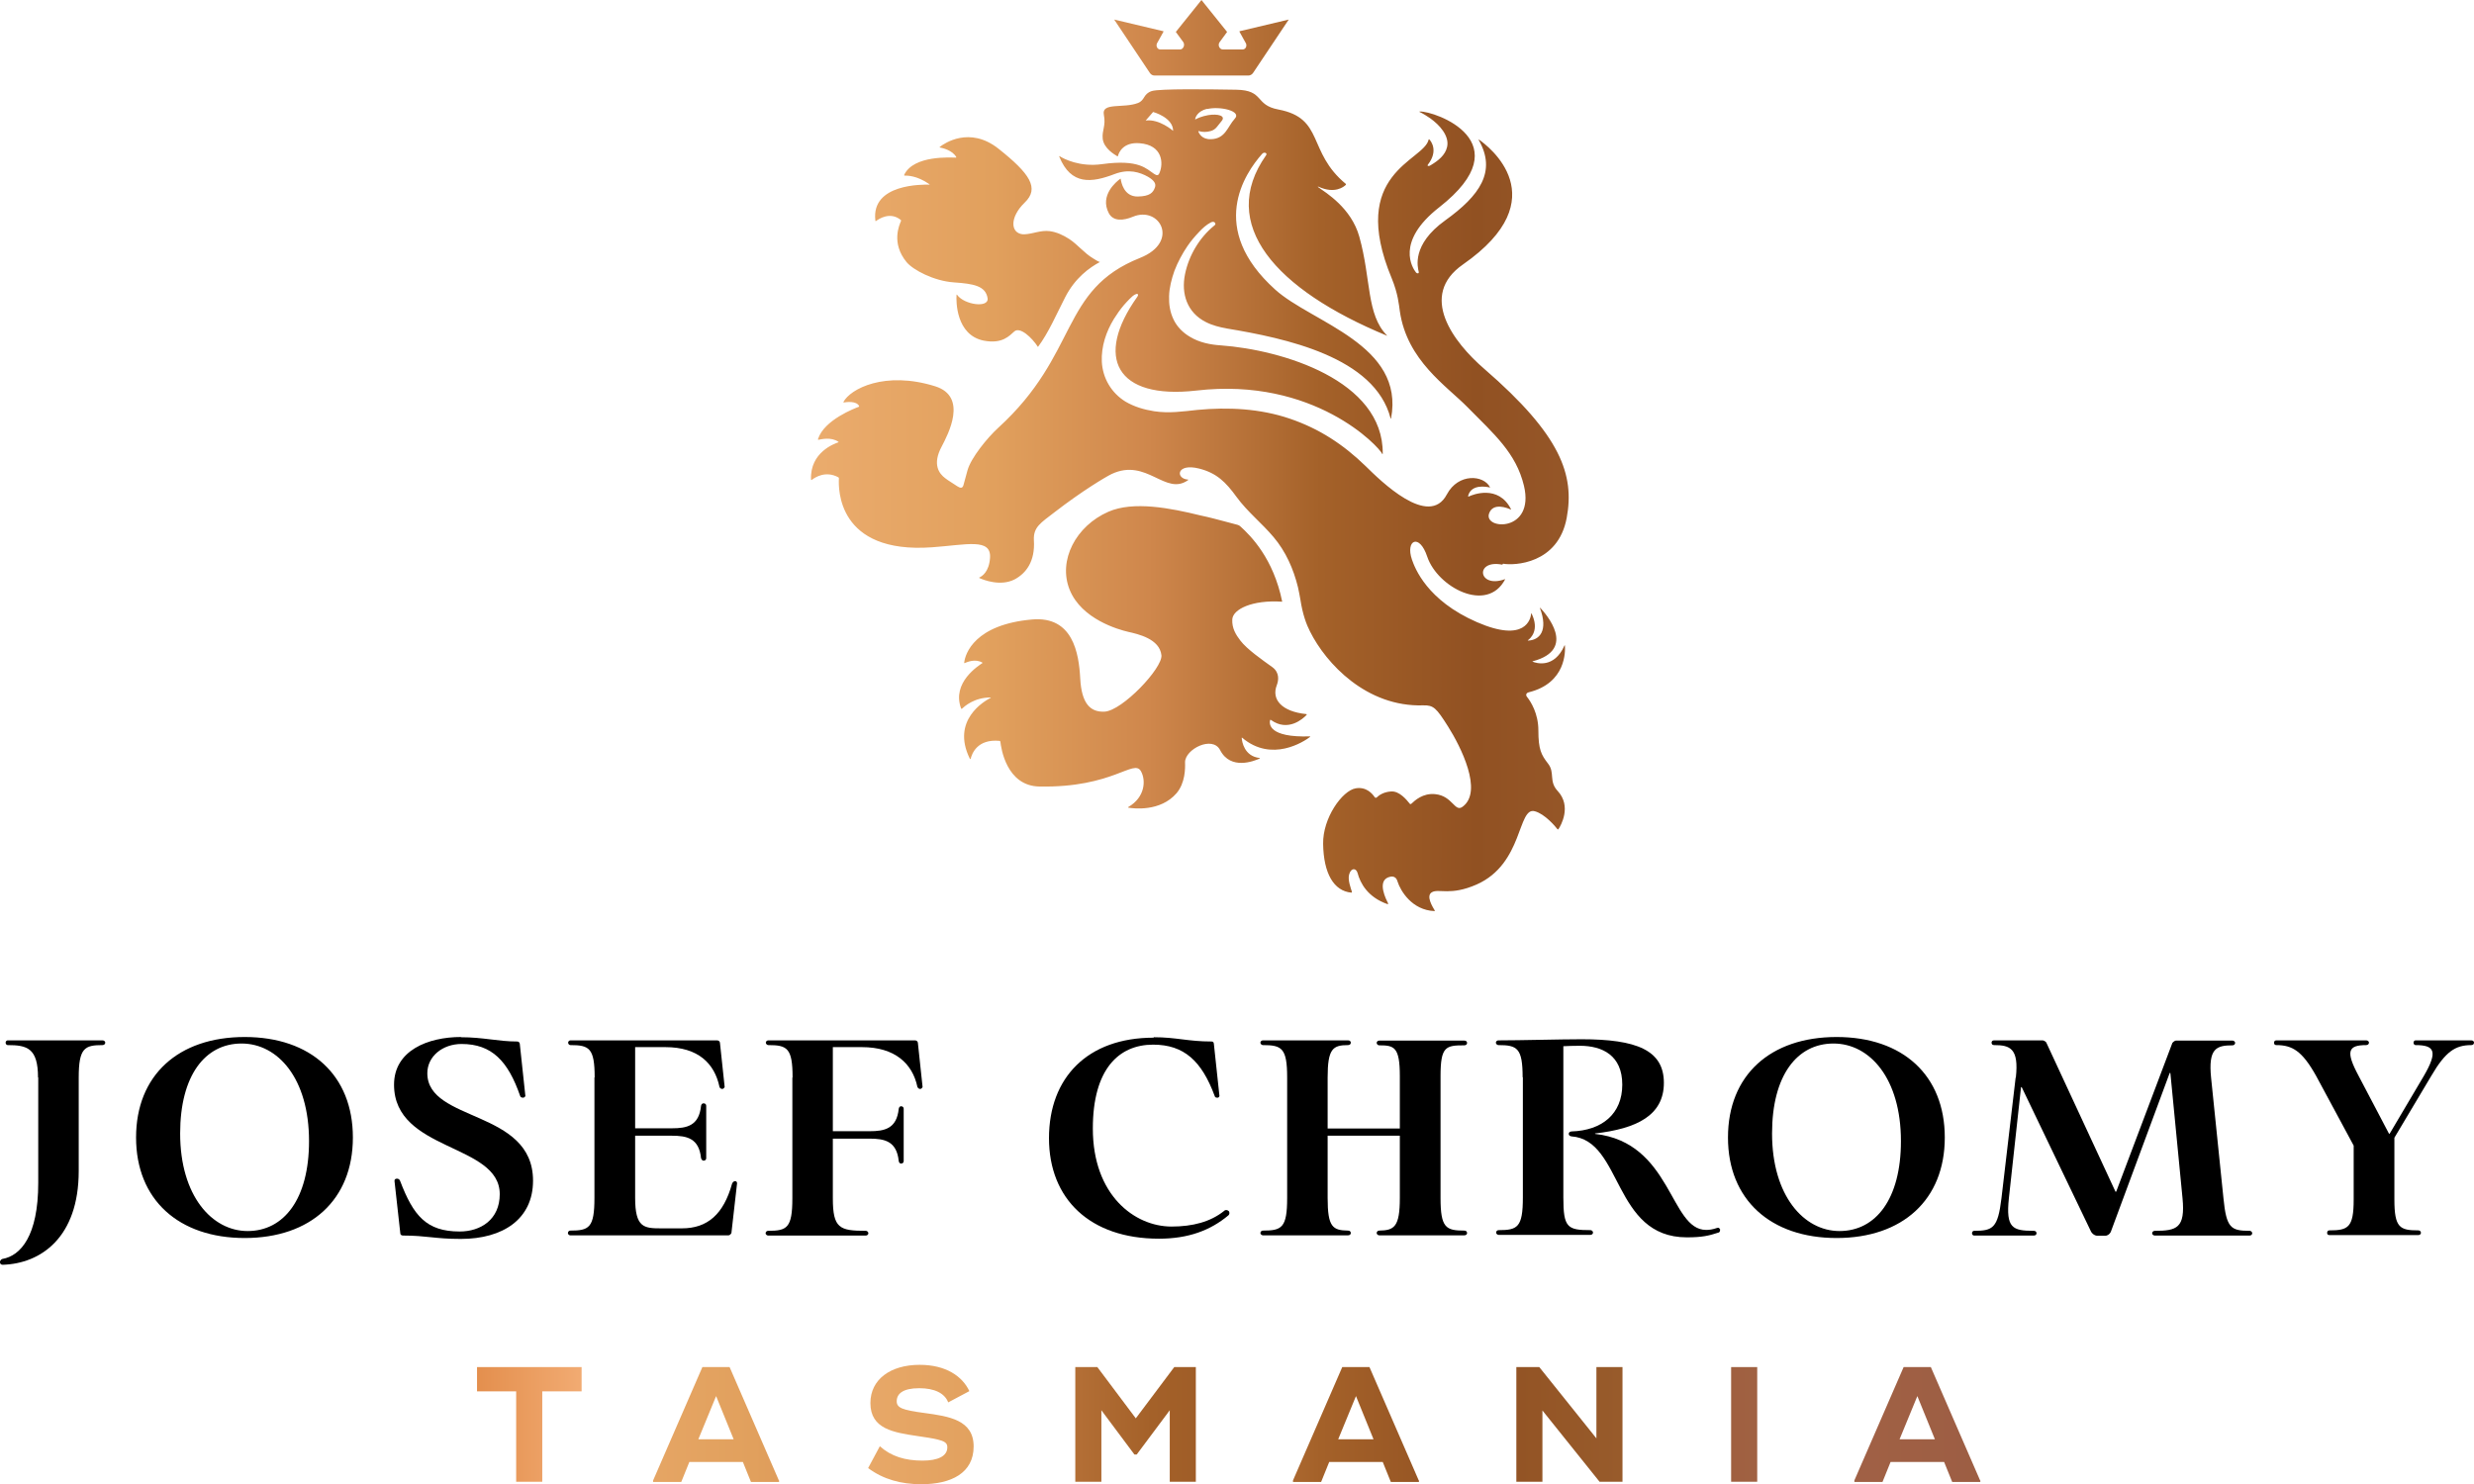
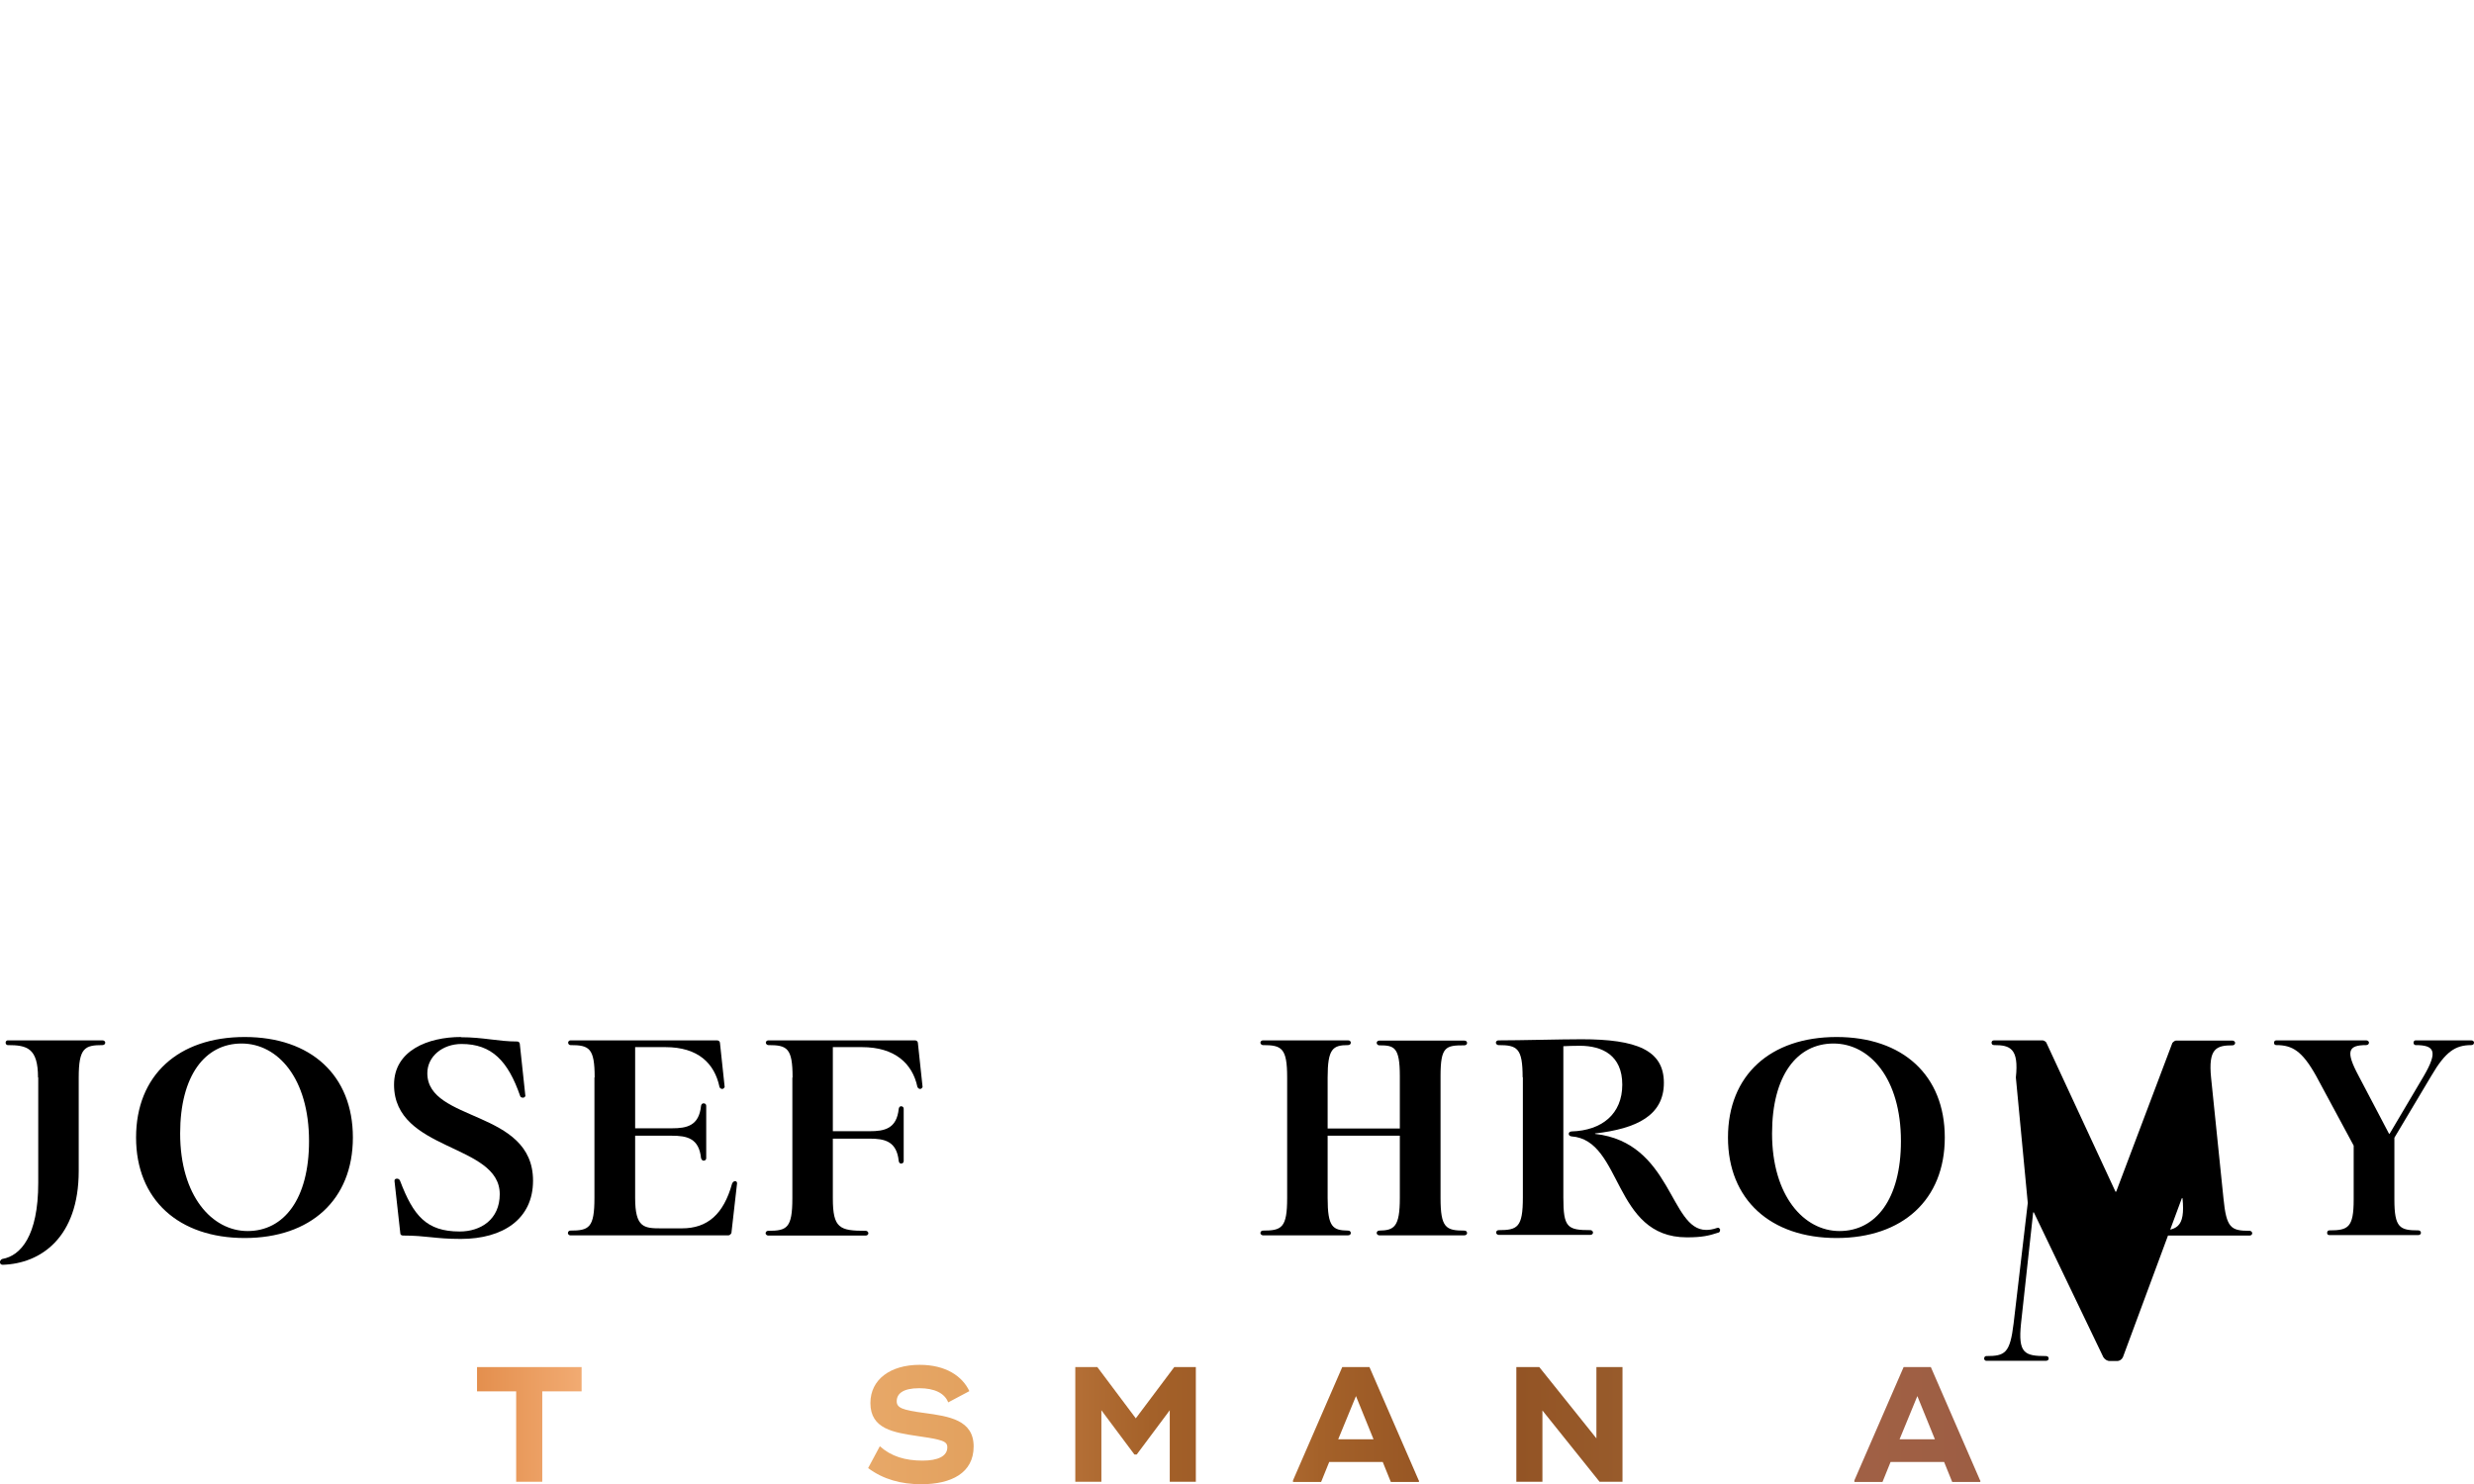
<svg xmlns="http://www.w3.org/2000/svg" id="uuid-6d719920-150d-45e7-a55c-cc360b051275" data-name="Layer 1" viewBox="0 0 110 66">
  <defs>
    <linearGradient id="uuid-5a476b6b-2515-4383-abc5-be5446f3916d" x1="16.67" y1="4.65" x2="93.11" y2="4.65" gradientTransform="translate(0 68) scale(1 -1)" gradientUnits="userSpaceOnUse">
      <stop offset=".04" stop-color="#df8642" />
      <stop offset=".14" stop-color="#f6b47e" />
      <stop offset=".24" stop-color="#ecad6f" />
      <stop offset=".36" stop-color="#e1a05d" />
      <stop offset=".45" stop-color="#cf874c" />
      <stop offset=".55" stop-color="#a46129" />
      <stop offset=".64" stop-color="#915122" />
      <stop offset=".75" stop-color="#9a5e2e" />
      <stop offset=".85" stop-color="#a16145" />
      <stop offset=".95" stop-color="#9c5d43" />
    </linearGradient>
    <linearGradient id="uuid-2b260d09-3bff-4ad4-ac49-388edbcf2c87" x1="0" y1="4.65" x2="93.11" y2="4.65" gradientTransform="translate(0 68) scale(1 -1)" gradientUnits="userSpaceOnUse">
      <stop offset=".04" stop-color="#df8642" />
      <stop offset=".14" stop-color="#f6b47e" />
      <stop offset=".24" stop-color="#ecad6f" />
      <stop offset=".36" stop-color="#e1a05d" />
      <stop offset=".45" stop-color="#cf874c" />
      <stop offset=".55" stop-color="#a46129" />
      <stop offset=".64" stop-color="#915122" />
      <stop offset=".75" stop-color="#9a5e2e" />
      <stop offset=".85" stop-color="#a16145" />
      <stop offset=".95" stop-color="#9c5d43" />
    </linearGradient>
    <linearGradient id="uuid-0f6404a6-d2b2-4bc2-b741-25384327d22f" x1="16.67" y1="4.65" x2="93.11" y2="4.65" gradientTransform="translate(0 68) scale(1 -1)" gradientUnits="userSpaceOnUse">
      <stop offset=".04" stop-color="#df8642" />
      <stop offset=".14" stop-color="#f6b47e" />
      <stop offset=".24" stop-color="#ecad6f" />
      <stop offset=".36" stop-color="#e1a05d" />
      <stop offset=".45" stop-color="#cf874c" />
      <stop offset=".55" stop-color="#a46129" />
      <stop offset=".64" stop-color="#915122" />
      <stop offset=".75" stop-color="#9a5e2e" />
      <stop offset=".85" stop-color="#a16145" />
      <stop offset=".95" stop-color="#9c5d43" />
    </linearGradient>
    <linearGradient id="uuid-4f3e1311-7bcc-4c86-a40b-f6df7c529ba7" x1="0" y1="4.65" x2="93.11" y2="4.65" gradientTransform="translate(0 68) scale(1 -1)" gradientUnits="userSpaceOnUse">
      <stop offset=".04" stop-color="#df8642" />
      <stop offset=".14" stop-color="#f6b47e" />
      <stop offset=".24" stop-color="#ecad6f" />
      <stop offset=".36" stop-color="#e1a05d" />
      <stop offset=".45" stop-color="#cf874c" />
      <stop offset=".55" stop-color="#a46129" />
      <stop offset=".64" stop-color="#915122" />
      <stop offset=".75" stop-color="#9a5e2e" />
      <stop offset=".85" stop-color="#a16145" />
      <stop offset=".95" stop-color="#9c5d43" />
    </linearGradient>
    <linearGradient id="uuid-9b788261-306b-476b-93dd-5b60d8db51f5" x1="16.68" y1="4.65" x2="93.11" y2="4.65" gradientTransform="translate(0 68) scale(1 -1)" gradientUnits="userSpaceOnUse">
      <stop offset=".04" stop-color="#df8642" />
      <stop offset=".14" stop-color="#f6b47e" />
      <stop offset=".24" stop-color="#ecad6f" />
      <stop offset=".36" stop-color="#e1a05d" />
      <stop offset=".45" stop-color="#cf874c" />
      <stop offset=".55" stop-color="#a46129" />
      <stop offset=".64" stop-color="#915122" />
      <stop offset=".75" stop-color="#9a5e2e" />
      <stop offset=".85" stop-color="#a16145" />
      <stop offset=".95" stop-color="#9c5d43" />
    </linearGradient>
    <linearGradient id="uuid-6978c449-e644-4832-9632-7c2049f5d72b" x1="16.67" y1="4.65" x2="93.11" y2="4.65" gradientTransform="translate(0 68) scale(1 -1)" gradientUnits="userSpaceOnUse">
      <stop offset=".04" stop-color="#df8642" />
      <stop offset=".14" stop-color="#f6b47e" />
      <stop offset=".24" stop-color="#ecad6f" />
      <stop offset=".36" stop-color="#e1a05d" />
      <stop offset=".45" stop-color="#cf874c" />
      <stop offset=".55" stop-color="#a46129" />
      <stop offset=".64" stop-color="#915122" />
      <stop offset=".75" stop-color="#9a5e2e" />
      <stop offset=".85" stop-color="#a16145" />
      <stop offset=".95" stop-color="#9c5d43" />
    </linearGradient>
    <linearGradient id="uuid-ae14a6c5-5953-4ea0-9b02-0b0a955bda29" x1="0" y1="4.65" x2="93.11" y2="4.65" gradientTransform="translate(0 68) scale(1 -1)" gradientUnits="userSpaceOnUse">
      <stop offset=".04" stop-color="#df8642" />
      <stop offset=".14" stop-color="#f6b47e" />
      <stop offset=".24" stop-color="#ecad6f" />
      <stop offset=".36" stop-color="#e1a05d" />
      <stop offset=".45" stop-color="#cf874c" />
      <stop offset=".55" stop-color="#a46129" />
      <stop offset=".64" stop-color="#915122" />
      <stop offset=".75" stop-color="#9a5e2e" />
      <stop offset=".85" stop-color="#a16145" />
      <stop offset=".95" stop-color="#9c5d43" />
    </linearGradient>
    <linearGradient id="uuid-04ee16d7-780f-4cca-90d5-d66fa1f8b9b7" x1="16.68" y1="4.65" x2="93.11" y2="4.65" gradientTransform="translate(0 68) scale(1 -1)" gradientUnits="userSpaceOnUse">
      <stop offset=".04" stop-color="#df8642" />
      <stop offset=".14" stop-color="#f6b47e" />
      <stop offset=".24" stop-color="#ecad6f" />
      <stop offset=".36" stop-color="#e1a05d" />
      <stop offset=".45" stop-color="#cf874c" />
      <stop offset=".55" stop-color="#a46129" />
      <stop offset=".64" stop-color="#915122" />
      <stop offset=".75" stop-color="#9a5e2e" />
      <stop offset=".85" stop-color="#a16145" />
      <stop offset=".95" stop-color="#9c5d43" />
    </linearGradient>
    <linearGradient id="uuid-bb53eaca-bd32-4103-800b-cca23174472f" x1="16.67" y1="47.76" x2="93.11" y2="47.76" gradientTransform="translate(0 68) scale(1 -1)" gradientUnits="userSpaceOnUse">
      <stop offset=".04" stop-color="#df8642" />
      <stop offset=".14" stop-color="#f6b47e" />
      <stop offset=".24" stop-color="#ecad6f" />
      <stop offset=".36" stop-color="#e1a05d" />
      <stop offset=".45" stop-color="#cf874c" />
      <stop offset=".55" stop-color="#a46129" />
      <stop offset=".64" stop-color="#915122" />
      <stop offset=".75" stop-color="#9a5c2e" />
      <stop offset=".85" stop-color="#a2613c" />
      <stop offset=".95" stop-color="#9d5d39" />
    </linearGradient>
  </defs>
  <path d="M25.85,61.88h-1.74v4.02h-1.16v-4.02h-1.74v-1.08h4.65v1.08h0Z" fill="url(#uuid-5a476b6b-2515-4383-abc5-be5446f3916d)" stroke-width="0" />
-   <path d="M34.64,65.84v.07h-1.25l-.36-.89h-2.38l-.36.89h-1.25v-.07l2.19-5.04h1.21l2.19,5.04ZM32.62,64.01l-.78-1.92-.79,1.92h1.56Z" fill="url(#uuid-2b260d09-3bff-4ad4-ac49-388edbcf2c87)" stroke-width="0" />
  <path d="M38.6,65.29l.52-.97c.5.45,1.12.64,1.9.64.69,0,1.1-.2,1.1-.59,0-.28-.23-.34-1.31-.5-1.07-.16-2.11-.31-2.11-1.47,0-1.05.89-1.7,2.19-1.7,1.17,0,1.9.51,2.21,1.17l-.94.5c-.16-.41-.61-.63-1.29-.63-.73,0-1,.25-1,.58,0,.29.24.39,1.22.52,1.11.15,2.2.31,2.2,1.49s-.99,1.68-2.33,1.68c-.9,0-1.69-.22-2.35-.71h0Z" fill="url(#uuid-0f6404a6-d2b2-4bc2-b741-25384327d22f)" stroke-width="0" />
  <path d="M53.17,60.8v5.1h-1.16v-3.18l-1.47,1.97h-.1l-1.47-1.97v3.18h-1.16v-5.1h.98l1.71,2.28,1.71-2.28h.98Z" fill="url(#uuid-4f3e1311-7bcc-4c86-a40b-f6df7c529ba7)" stroke-width="0" />
  <path d="M63.09,65.84v.07h-1.25l-.36-.89h-2.38l-.36.89h-1.25v-.07l2.19-5.04h1.21l2.19,5.04ZM61.07,64.01l-.78-1.92-.79,1.92h1.56Z" fill="url(#uuid-9b788261-306b-476b-93dd-5b60d8db51f5)" stroke-width="0" />
  <path d="M72.14,60.8v5.1h-1.02l-2.54-3.17v3.17h-1.16v-5.1h1.02l2.54,3.17v-3.17h1.16Z" fill="url(#uuid-6978c449-e644-4832-9632-7c2049f5d72b)" stroke-width="0" />
-   <path d="M78.13,60.8v5.1h-1.16v-5.1h1.16Z" fill="url(#uuid-ae14a6c5-5953-4ea0-9b02-0b0a955bda29)" stroke-width="0" />
  <path d="M88.05,65.84v.07h-1.25l-.36-.89h-2.38l-.36.89h-1.25v-.07l2.19-5.04h1.21l2.19,5.04ZM86.03,64.01l-.78-1.92-.79,1.92h1.56Z" fill="url(#uuid-04ee16d7-780f-4cca-90d5-d66fa1f8b9b7)" stroke-width="0" />
  <path d="M1.69,47.92c0-1.31-.49-1.44-1.35-1.44-.05,0-.09-.05-.09-.11,0-.05.04-.1.09-.1h4.22c.07,0,.12.05.12.1,0,.06-.05.11-.12.11-.79,0-1.06.12-1.06,1.44v4.16c0,2.96-1.69,4.12-3.38,4.17-.07,0-.12-.04-.12-.11v-.04s.03-.09.11-.11c.8-.14,1.59-1.01,1.59-3.38v-4.69h0Z" stroke-width="0" />
  <path d="M10.88,46.12c2.94,0,4.81,1.7,4.81,4.47s-1.88,4.47-4.81,4.47-4.83-1.7-4.83-4.47,1.88-4.47,4.83-4.47ZM11.01,54.75c1.61,0,2.73-1.42,2.73-4,0-2.78-1.38-4.34-3-4.34s-2.73,1.42-2.73,4c0,2.78,1.42,4.34,3,4.34Z" stroke-width="0" />
  <path d="M20.49,46.13c1.01,0,1.65.19,2.5.19.05,0,.1.02.12.09l.25,2.34s-.04.07-.1.07c-.05,0-.12-.02-.13-.07-.54-1.56-1.26-2.32-2.61-2.32-.84,0-1.52.55-1.52,1.3,0,2.19,4.7,1.6,4.7,4.78,0,1.71-1.34,2.59-3.21,2.59-1.17,0-1.51-.15-2.57-.15-.07,0-.12-.04-.12-.09l-.26-2.34c0-.07.04-.1.12-.1.05,0,.11.04.13.1.59,1.55,1.17,2.25,2.65,2.25.93,0,1.78-.53,1.78-1.66,0-2.27-4.7-1.88-4.7-4.87,0-1.52,1.51-2.12,2.98-2.12h0Z" stroke-width="0" />
  <path d="M26.44,47.92c0-1.31-.24-1.44-1.08-1.44-.05,0-.1-.05-.1-.11,0-.05.05-.1.1-.1h6.52c.08,0,.12.05.13.1l.21,1.97s-.03.09-.11.09c-.05,0-.11-.04-.12-.09-.22-1.04-.94-1.77-2.41-1.77h-1.34v3.61h1.63c.67,0,1.21-.11,1.3-1,.01-.06.05-.11.11-.11.08,0,.12.05.12.11v2.33c0,.06-.04.11-.12.11-.05,0-.09-.05-.11-.11-.09-.89-.63-1-1.3-1h-1.63v2.77c0,1.31.39,1.35,1.14,1.35h.94c1.13,0,1.85-.62,2.23-1.99.03-.06.07-.11.14-.11.05,0,.09.05.08.11l-.25,2.2s-.05.1-.13.1h-7.04c-.05,0-.1-.05-.1-.1,0-.06.05-.11.1-.11.84,0,1.08-.12,1.08-1.45v-5.36h0Z" stroke-width="0" />
  <path d="M35.24,47.92c0-1.31-.24-1.44-1.08-1.44-.05,0-.11-.05-.11-.11,0-.05.05-.1.11-.1h6.52c.08,0,.12.05.13.1l.21,1.97s-.03.09-.11.09c-.05,0-.1-.04-.12-.09-.22-1.04-1-1.77-2.47-1.77h-1.29v3.74h1.63c.67,0,1.21-.11,1.3-1,.01-.06.05-.11.1-.11.08,0,.12.05.12.11v2.33c0,.06-.04.11-.12.11-.05,0-.09-.05-.1-.11-.09-.89-.63-1-1.3-1h-1.63v2.65c0,1.34.3,1.45,1.47,1.45.05,0,.11.05.11.11,0,.05-.05.1-.11.1h-4.35c-.05,0-.11-.05-.11-.1,0-.06.05-.11.11-.11.84,0,1.08-.12,1.08-1.45v-5.36h0Z" stroke-width="0" />
-   <path d="M51.3,46.13c1.01,0,1.51.19,2.57.19.05,0,.09.02.1.09l.25,2.34s-.03.07-.08.07c-.08,0-.12-.02-.13-.07-.58-1.57-1.37-2.29-2.74-2.29-1.52,0-2.68,1.08-2.68,3.73,0,2.97,1.86,4.36,3.5,4.36.94,0,1.73-.21,2.33-.69.05-.06.14-.06.21,0,.05.05.04.15-.01.19-.8.67-1.78,1.04-3.09,1.04-3.07,0-4.89-1.77-4.89-4.47s1.72-4.47,4.65-4.47h0Z" stroke-width="0" />
  <path d="M57.23,47.92c0-1.31-.24-1.44-1.08-1.44-.05,0-.11-.05-.11-.11,0-.05.05-.1.11-.1h3.79c.08,0,.12.05.12.1,0,.06-.04.11-.12.11-.68,0-.91.16-.91,1.44v2.27h3.21v-2.33c0-1.3-.25-1.37-.92-1.37-.05,0-.11-.05-.11-.11,0-.05.05-.1.11-.1h3.79c.08,0,.12.05.12.1,0,.06-.04.11-.12.11-.83,0-1.06.05-1.06,1.37v5.42c0,1.33.24,1.45,1.06,1.45.08,0,.12.05.12.11,0,.05-.04.1-.12.1h-3.79c-.05,0-.11-.05-.11-.1,0-.06.05-.11.11-.11.67-.01.92-.16.92-1.45v-2.77h-3.21v2.77c0,1.29.22,1.44.91,1.45.08,0,.12.05.12.11,0,.05-.04.1-.12.1h-3.79c-.05,0-.11-.05-.11-.1,0-.06.05-.11.11-.11.84,0,1.08-.12,1.08-1.45v-5.36Z" stroke-width="0" />
  <path d="M67.7,47.92c0-1.31-.24-1.44-1.08-1.44-.05,0-.11-.05-.11-.11,0-.05.05-.1.11-.1,1,0,2.77-.05,3.7-.05,2.44,0,3.66.48,3.66,1.94s-1.23,2.04-3.06,2.25v.02c3.42.38,3.32,4.27,4.94,4.27.14,0,.29-.02.49-.09.07-.02.1.01.12.06h.01c0,.07-.01.14-.08.15-.42.14-.73.21-1.4.21-3.3,0-2.85-4.33-5.13-4.49-.08-.01-.12-.06-.12-.11,0-.06.04-.1.12-.11,1.36-.04,2.26-.78,2.26-2.08s-.88-1.73-1.89-1.73c-.24,0-.56.01-.73.02v6.73c0,1.34.18,1.45,1.21,1.45.05,0,.11.05.11.11,0,.05-.05.1-.11.1h-4.09c-.05,0-.11-.05-.11-.1,0-.06.05-.11.11-.11.84,0,1.08-.12,1.08-1.45v-5.36h0Z" stroke-width="0" />
  <path d="M81.66,46.12c2.94,0,4.81,1.7,4.81,4.47s-1.88,4.47-4.81,4.47-4.83-1.7-4.83-4.47,1.88-4.47,4.83-4.47ZM81.79,54.75c1.61,0,2.73-1.42,2.73-4,0-2.78-1.38-4.34-3-4.34s-2.73,1.42-2.73,4c0,2.78,1.42,4.34,3,4.34Z" stroke-width="0" />
-   <path d="M89.63,47.92c.14-1.3-.26-1.44-.97-1.44-.08,0-.11-.05-.11-.11,0-.05.03-.1.11-.1h2.16c.05,0,.13.05.16.09l3.08,6.64h.03l2.5-6.62s.09-.1.16-.1h2.52c.05,0,.11.05.11.1,0,.06-.05.11-.11.11-.73,0-1.09.14-.96,1.44l.55,5.36c.13,1.33.33,1.45,1.17,1.45.05,0,.11.05.11.11,0,.05-.05.1-.11.1h-4.22c-.07,0-.12-.05-.12-.1,0-.06.05-.11.12-.11.97,0,1.36-.12,1.23-1.45l-.54-5.57h-.03l-2.62,7.07c-.05.1-.14.17-.26.17h-.32c-.13,0-.22-.07-.29-.17l-3.09-6.44h-.03l-.54,4.94c-.14,1.33.16,1.45,1.11,1.45.08,0,.12.05.12.11,0,.05-.04.1-.12.1h-2.66c-.05,0-.09-.05-.09-.1,0-.06.04-.11.09-.11.84,0,1.06-.12,1.22-1.45l.63-5.36Z" stroke-width="0" />
+   <path d="M89.63,47.92c.14-1.3-.26-1.44-.97-1.44-.08,0-.11-.05-.11-.11,0-.05.03-.1.11-.1h2.16c.05,0,.13.05.16.09l3.08,6.64h.03l2.5-6.62s.09-.1.16-.1h2.52c.05,0,.11.05.11.1,0,.06-.05.11-.11.11-.73,0-1.09.14-.96,1.44l.55,5.36c.13,1.33.33,1.45,1.17,1.45.05,0,.11.05.11.11,0,.05-.05.1-.11.1h-4.22c-.07,0-.12-.05-.12-.1,0-.06.05-.11.12-.11.97,0,1.36-.12,1.23-1.45h-.03l-2.62,7.07c-.05.1-.14.17-.26.17h-.32c-.13,0-.22-.07-.29-.17l-3.09-6.44h-.03l-.54,4.94c-.14,1.33.16,1.45,1.11,1.45.08,0,.12.05.12.11,0,.05-.04.1-.12.1h-2.66c-.05,0-.09-.05-.09-.1,0-.06.04-.11.09-.11.84,0,1.06-.12,1.22-1.45l.63-5.36Z" stroke-width="0" />
  <path d="M104.65,50.95l-1.67-3.1c-.62-1.11-1.06-1.37-1.77-1.37-.08,0-.1-.05-.1-.11,0-.05.03-.1.1-.1h4c.07,0,.12.05.12.1,0,.06-.05.11-.12.11-.81,0-.93.27-.34,1.37l1.35,2.57h.03l1.52-2.57c.64-1.1.47-1.37-.37-1.37-.05,0-.09-.05-.09-.11,0-.05.04-.1.09-.1h2.48c.08,0,.12.05.12.1,0,.06-.04.11-.12.11-.71,0-1.15.29-1.78,1.37l-1.64,2.75v2.75c0,1.25.24,1.37,1.06,1.37.08,0,.12.05.12.11,0,.05-.04.1-.12.1h-3.95c-.08,0-.1-.05-.1-.1,0-.06.03-.11.1-.11.83,0,1.08-.12,1.08-1.37v-2.4Z" stroke-width="0" />
-   <path d="M38.92,9.8c-.19-1.64,2.12-1.59,2.4-1.59.02,0,.01-.02,0-.02-.56-.39-.99-.38-1.1-.38-.02,0-.02-.02-.02-.03.42-.89,2.08-.77,2.3-.77.02,0,.02-.02.02-.02-.17-.31-.62-.41-.73-.43-.02,0-.02-.01,0-.03.19-.15,1.32-.93,2.6.08,1.4,1.11,1.84,1.76,1.17,2.4-.67.65-.64,1.35-.09,1.41.03,0,.06,0,.09,0,.38-.02.71-.19,1.11-.14.31.04.61.18.87.35.38.25.67.63,1.06.86.03.02.28.18.31.16-.47.25-1.11.71-1.55,1.57-.4.78-.74,1.58-1.21,2.21-.27-.42-.8-.91-1.05-.69-.22.19-.53.57-1.36.41-1.24-.25-1.23-1.76-1.21-2.03,0-.03.02-.02.03,0,.32.44,1.42.59,1.35.14-.09-.55-.63-.64-1.49-.7-.9-.06-1.83-.56-2.11-.9-.7-.85-.32-1.66-.25-1.83,0-.02,0-.04,0-.04-.48-.4-.99-.05-1.11.04-.02.01-.03,0-.03-.02h0ZM51.31,3.36h4.19c.08,0,.16-.04.21-.11l1.59-2.38-2.19.52s0,.01,0,.02l.26.47c.1.13.03.32-.12.32h-.88c-.15,0-.24-.2-.14-.33l.33-.45-1.14-1.42-1.14,1.42.33.45c.09.13,0,.33-.14.33h-.88c-.15,0-.22-.19-.12-.32l.26-.47s0-.01,0-.02l-2.19-.52,1.59,2.38c.05.07.12.11.21.11h0ZM66.83,25.07c.49.09,2.45.02,2.83-2.04.35-1.9-.24-3.66-3.66-6.62-1.38-1.19-2.95-3.26-.95-4.65,4.22-2.94,1.1-5.28.71-5.55-.02-.02-.02,0-.01.02.8,1.4.04,2.47-1.49,3.57-1.52,1.09-1.22,2.1-1.18,2.29.02.1-.09.07-.12.03-.15-.19-.94-1.36,1.03-2.9,3.73-2.92-.22-4.29-.86-4.26-.02,0-.04.01-.01.02.17.08.32.18.47.28.22.16.42.34.57.56.15.22.24.47.18.72-.08.36-.4.61-.7.79-.04.02-.08.06-.13.05-.05,0-.04-.03-.02-.06.47-.61.14-1.04.06-1.12,0,0-.03-.01-.03.01-.21.96-3.6,1.46-1.64,6.17.28.68.32,1.18.36,1.46.32,2.2,2.08,3.32,3.02,4.28,1.16,1.18,2.15,2.02,2.5,3.49.49,2.08-1.82,1.96-1.55,1.22.18-.5.83-.23.96-.17.02,0,.02,0,.01-.02-.56-1.1-1.71-.64-1.87-.56-.01,0-.05.02-.03-.04.15-.53.83-.39.96-.36.01,0,.01,0,.01-.01-.28-.55-1.41-.64-1.92.32-.8,1.52-2.95-.61-3.61-1.26-.99-.96-2.05-1.66-3.37-2.11-1.32-.45-2.74-.52-4.11-.39-.66.07-1.26.16-1.92.06-.45-.07-.89-.2-1.28-.43-.63-.39-1.01-1.04-1.05-1.77-.03-.68.19-1.34.54-1.91.13-.21.28-.42.44-.61.08-.09.16-.18.25-.27.08-.08.19-.19.29-.22.11-.04.11.06.05.13-1.9,2.67-.95,4.57,2.63,4.16,5.25-.61,8.13,2.5,8.27,2.82.01.02.02,0,.02-.02.03-3.25-4.46-4.61-7.2-4.81-.47-.03-.96-.13-1.37-.38-.31-.18-.58-.45-.73-.77-.16-.33-.21-.68-.2-1.03.01-.39.11-.77.24-1.14.15-.39.35-.76.58-1.1.15-.22.33-.43.51-.62.16-.17.32-.32.53-.43.04-.02.08-.03.12-.02.04,0,.08.05.08.09,0,.03-.03.06-.06.08-.65.53-1.12,1.32-1.29,2.15-.18.87.09,1.71.92,2.13.29.15.61.23.94.29,2.59.43,6.58,1.26,7.28,4,0,.01.02,0,.02,0,.62-3.29-3.51-4.25-5.15-5.73-3.02-2.72-1.36-5.16-.58-6.04.09-.1.25-.03.17.07-2.15,3.06.41,5.97,5.38,8.02.01,0,.01,0,0-.01-.92-.93-.7-2.49-1.23-4.39-.36-1.29-1.49-1.96-1.82-2.2-.05-.03-.02-.04.02-.02.71.32,1.11,0,1.2-.09.01-.01,0-.03,0-.04-1.73-1.43-.94-2.92-3-3.31-1.07-.2-.61-.86-1.88-.88-1.2-.02-3.41-.05-3.75.06-.39.13-.29.4-.61.53-.64.25-1.63-.04-1.52.52.1.5-.09.69-.05,1.07.05.44.54.71.65.78.02,0,.03,0,.03-.02.03-.13.22-.62.96-.56,1.03.08,1.07.9.88,1.33-.06.14-.14.09-.24.03-.33-.21-.65-.66-2.31-.43-.99.14-1.71-.24-1.88-.35-.03-.02-.03,0-.02.02.52,1.28,1.44,1.16,2.46.77.63-.24,1.12-.08,1.48.12.29.17.37.32.31.48-.08.23-.23.39-.76.4-.63.01-.74-.65-.76-.78,0-.01-.01-.02-.03,0-.15.11-.92.72-.5,1.52.2.38.66.33,1.07.16,1.19-.5,2.1,1.12.32,1.83-3.59,1.43-2.69,4.26-6.31,7.56-.47.43-1.2,1.32-1.36,1.88-.08.29-.14.51-.18.66-.04.15-.13.15-.27.06-.19-.13-.43-.27-.54-.36-.27-.2-.59-.61-.16-1.41.28-.54,1.18-2.22-.29-2.68-2.24-.7-3.78.12-4.08.7,0,0,0,.02.02.02.12-.02.56-.08.68.16,0,0,0,.03-.01.03-.16.06-1.55.58-1.82,1.44,0,.01,0,.03.02.03.12-.02.56-.14.89.09,0,0,.01.02,0,.02-.17.06-1.27.44-1.22,1.66,0,.01.02.03.04.01.14-.11.61-.42,1.18-.11,0,0,.03.03.02.06-.02.4-.1,3.36,4.15,3.05,1.53-.11,2.63-.42,2.57.47-.04.63-.37.83-.47.87-.02.01-.02.02,0,.03.18.08.93.38,1.56.06.51-.27.92-.8.86-1.74-.03-.59.3-.77.92-1.25,1.23-.95,2.27-1.57,2.54-1.7,1.56-.73,2.39,1,3.4.27,0,0,0-.02,0-.02-.57-.03-.54-.75.49-.49.78.2,1.18.6,1.66,1.26.48.66,1.13,1.17,1.65,1.79.54.64.88,1.41,1.08,2.22.04.19.08.37.11.56.1.66.27,1.11.43,1.42.71,1.42,2.51,3.36,5.03,3.28.46-.01.58.11,1.11.95.55.87,1.57,2.88.64,3.56-.35.26-.44-.48-1.21-.56-.56-.06-.92.29-1.06.42-.03.03-.07.03-.09-.01-.12-.15-.45-.56-.82-.53-.33.02-.54.17-.63.26-.04.03-.07.03-.1-.01-.1-.15-.37-.47-.84-.39-.6.1-1.47,1.32-1.45,2.47.02,1.31.47,2.1,1.26,2.17,0,0,.02-.01.02-.04-.04-.13-.2-.54-.12-.78.08-.28.3-.29.37-.06.12.46.45,1.08,1.33,1.39.01,0,.04,0,.03-.03-.09-.18-.49-.96,0-1.16.33-.13.4.12.42.19.13.41.64,1.27,1.64,1.31.01,0,.03-.01.01-.03-.08-.14-.41-.65-.12-.81.3-.17.82.17,1.98-.34,2.09-.92,1.82-3.47,2.59-3.26.45.12.92.68,1.01.8.01.01.02.01.04,0,.11-.16.6-1.02-.03-1.7-.41-.44-.11-.81-.43-1.22-.3-.39-.43-.62-.43-1.48,0-.75-.34-1.28-.5-1.48-.07-.08-.05-.18.07-.21,1.67-.41,1.63-1.84,1.61-2.08,0-.02-.01-.01-.02,0-.46,1.04-1.26.78-1.41.72-.02,0-.01-.02,0-.02,2-.53.57-2.12.34-2.37-.02-.02-.02,0-.02,0,.38,1.02-.02,1.43-.53,1.45-.01,0-.02,0,0-.02.11-.08.52-.44.16-1.18,0-.01-.02-.02-.02,0-.02.23-.25,1.32-2.41.38-2.23-.97-2.76-2.41-2.89-2.78-.3-.87.33-1.19.68-.13.46,1.36,2.66,2.53,3.46,1.01,0,0,0-.02-.01-.01-1.19.43-1.35-.88-.13-.65h.02ZM53.67,4.85c.57-.14,1.56.09,1.23.43-.32.35-.41.89-1.05.91-.42.02-.54-.27-.57-.34,0-.01,0-.02.02-.02.17.05.35.05.52,0,.12-.03.21-.09.29-.19.07-.08.13-.17.2-.25.21-.24-.15-.34-.59-.27-.28.05-.48.14-.57.19-.01,0-.02,0-.01-.01.01-.08.1-.35.52-.46h0ZM50.94,5.36l.33-.38s.89.24.89.84c0,0-.61-.54-1.22-.46ZM58.25,32.75c-1.85.06-1.82-.56-1.78-.72,0-.02.03-.02.04-.01.76.55,1.43-.06,1.58-.22.02-.02,0-.04,0-.04-1.1-.11-1.57-.65-1.32-1.29.08-.21.13-.56-.2-.8-.46-.33-1.12-.79-1.42-1.18-.2-.26-.38-.55-.36-.94.02-.45.88-.88,2.22-.79-.39-1.93-1.4-2.93-1.85-3.34-.04-.04-.09-.07-.14-.08-.15-.04-.36-.1-.49-.13-.46-.12-.7-.19-1.17-.29-1.3-.32-2.97-.65-4.08-.16-1.44.63-2.25,2.16-1.72,3.47.53,1.31,2.17,1.77,2.6,1.87.44.1,1.4.31,1.48,1.04.06.57-1.74,2.47-2.53,2.51-.64.03-1.02-.37-1.08-1.47-.06-1.14-.33-2.78-2.13-2.63-2.55.22-2.99,1.51-3.03,1.93,0,0,0,.02.02.01.1-.04.47-.21.79-.02,0,0,.01.02,0,.02-.16.11-1.37.86-.95,2.01,0,.01.03.04.04.02.11-.1.54-.5,1.27-.5.01,0,.03,0,0,.02-.27.14-1.76.99-.92,2.7,0,.02.03.03.04,0,.05-.2.28-.89,1.29-.79.01,0,.03.02.03.04.03.26.26,1.97,1.74,1.99,3.28.06,4.19-1.25,4.51-.68.23.41.18,1.16-.56,1.59-.01,0-.02.02,0,.03.23.04,1.42.19,2.14-.64.39-.46.39-1.1.38-1.38,0-.58,1.22-1.2,1.56-.54.47.91,1.52.48,1.75.38.03-.01.01-.02,0-.03-.68-.08-.78-.73-.79-.89,0-.02.02-.02.02-.01,1.32,1.12,2.76.16,3.01-.03.03-.02.01-.03,0-.03Z" fill="url(#uuid-bb53eaca-bd32-4103-800b-cca23174472f)" stroke-width="0" />
</svg>